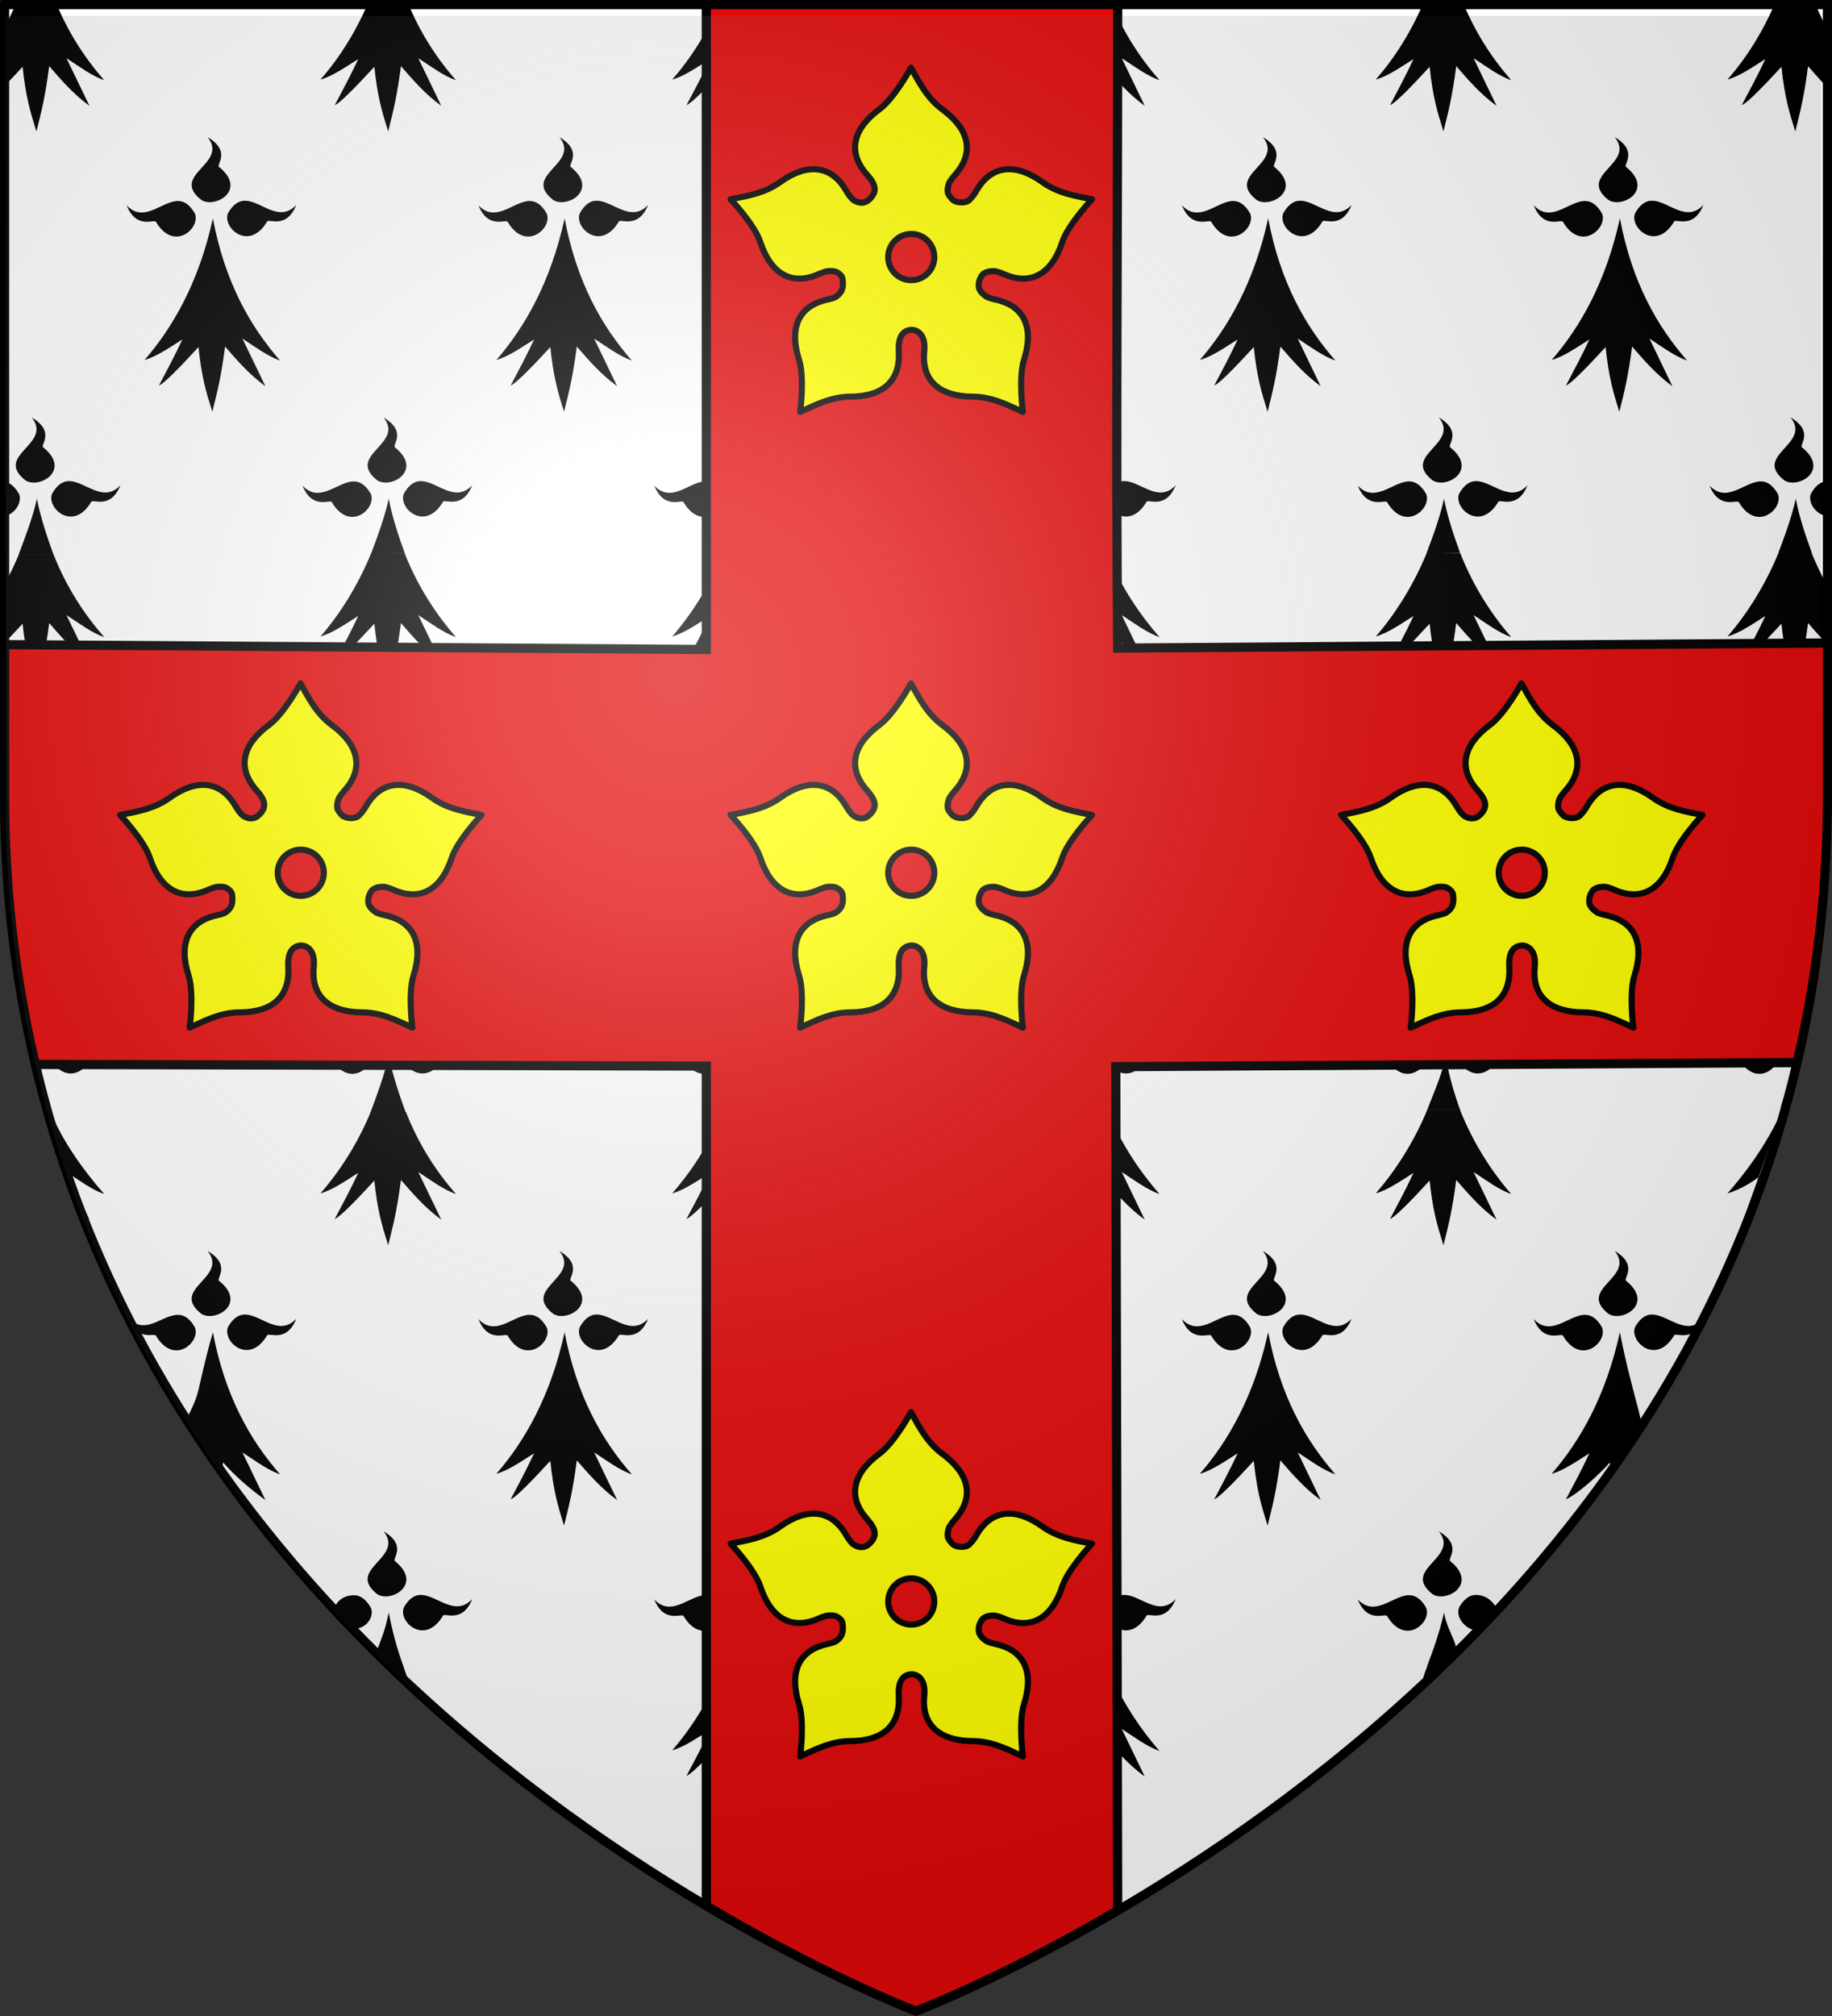
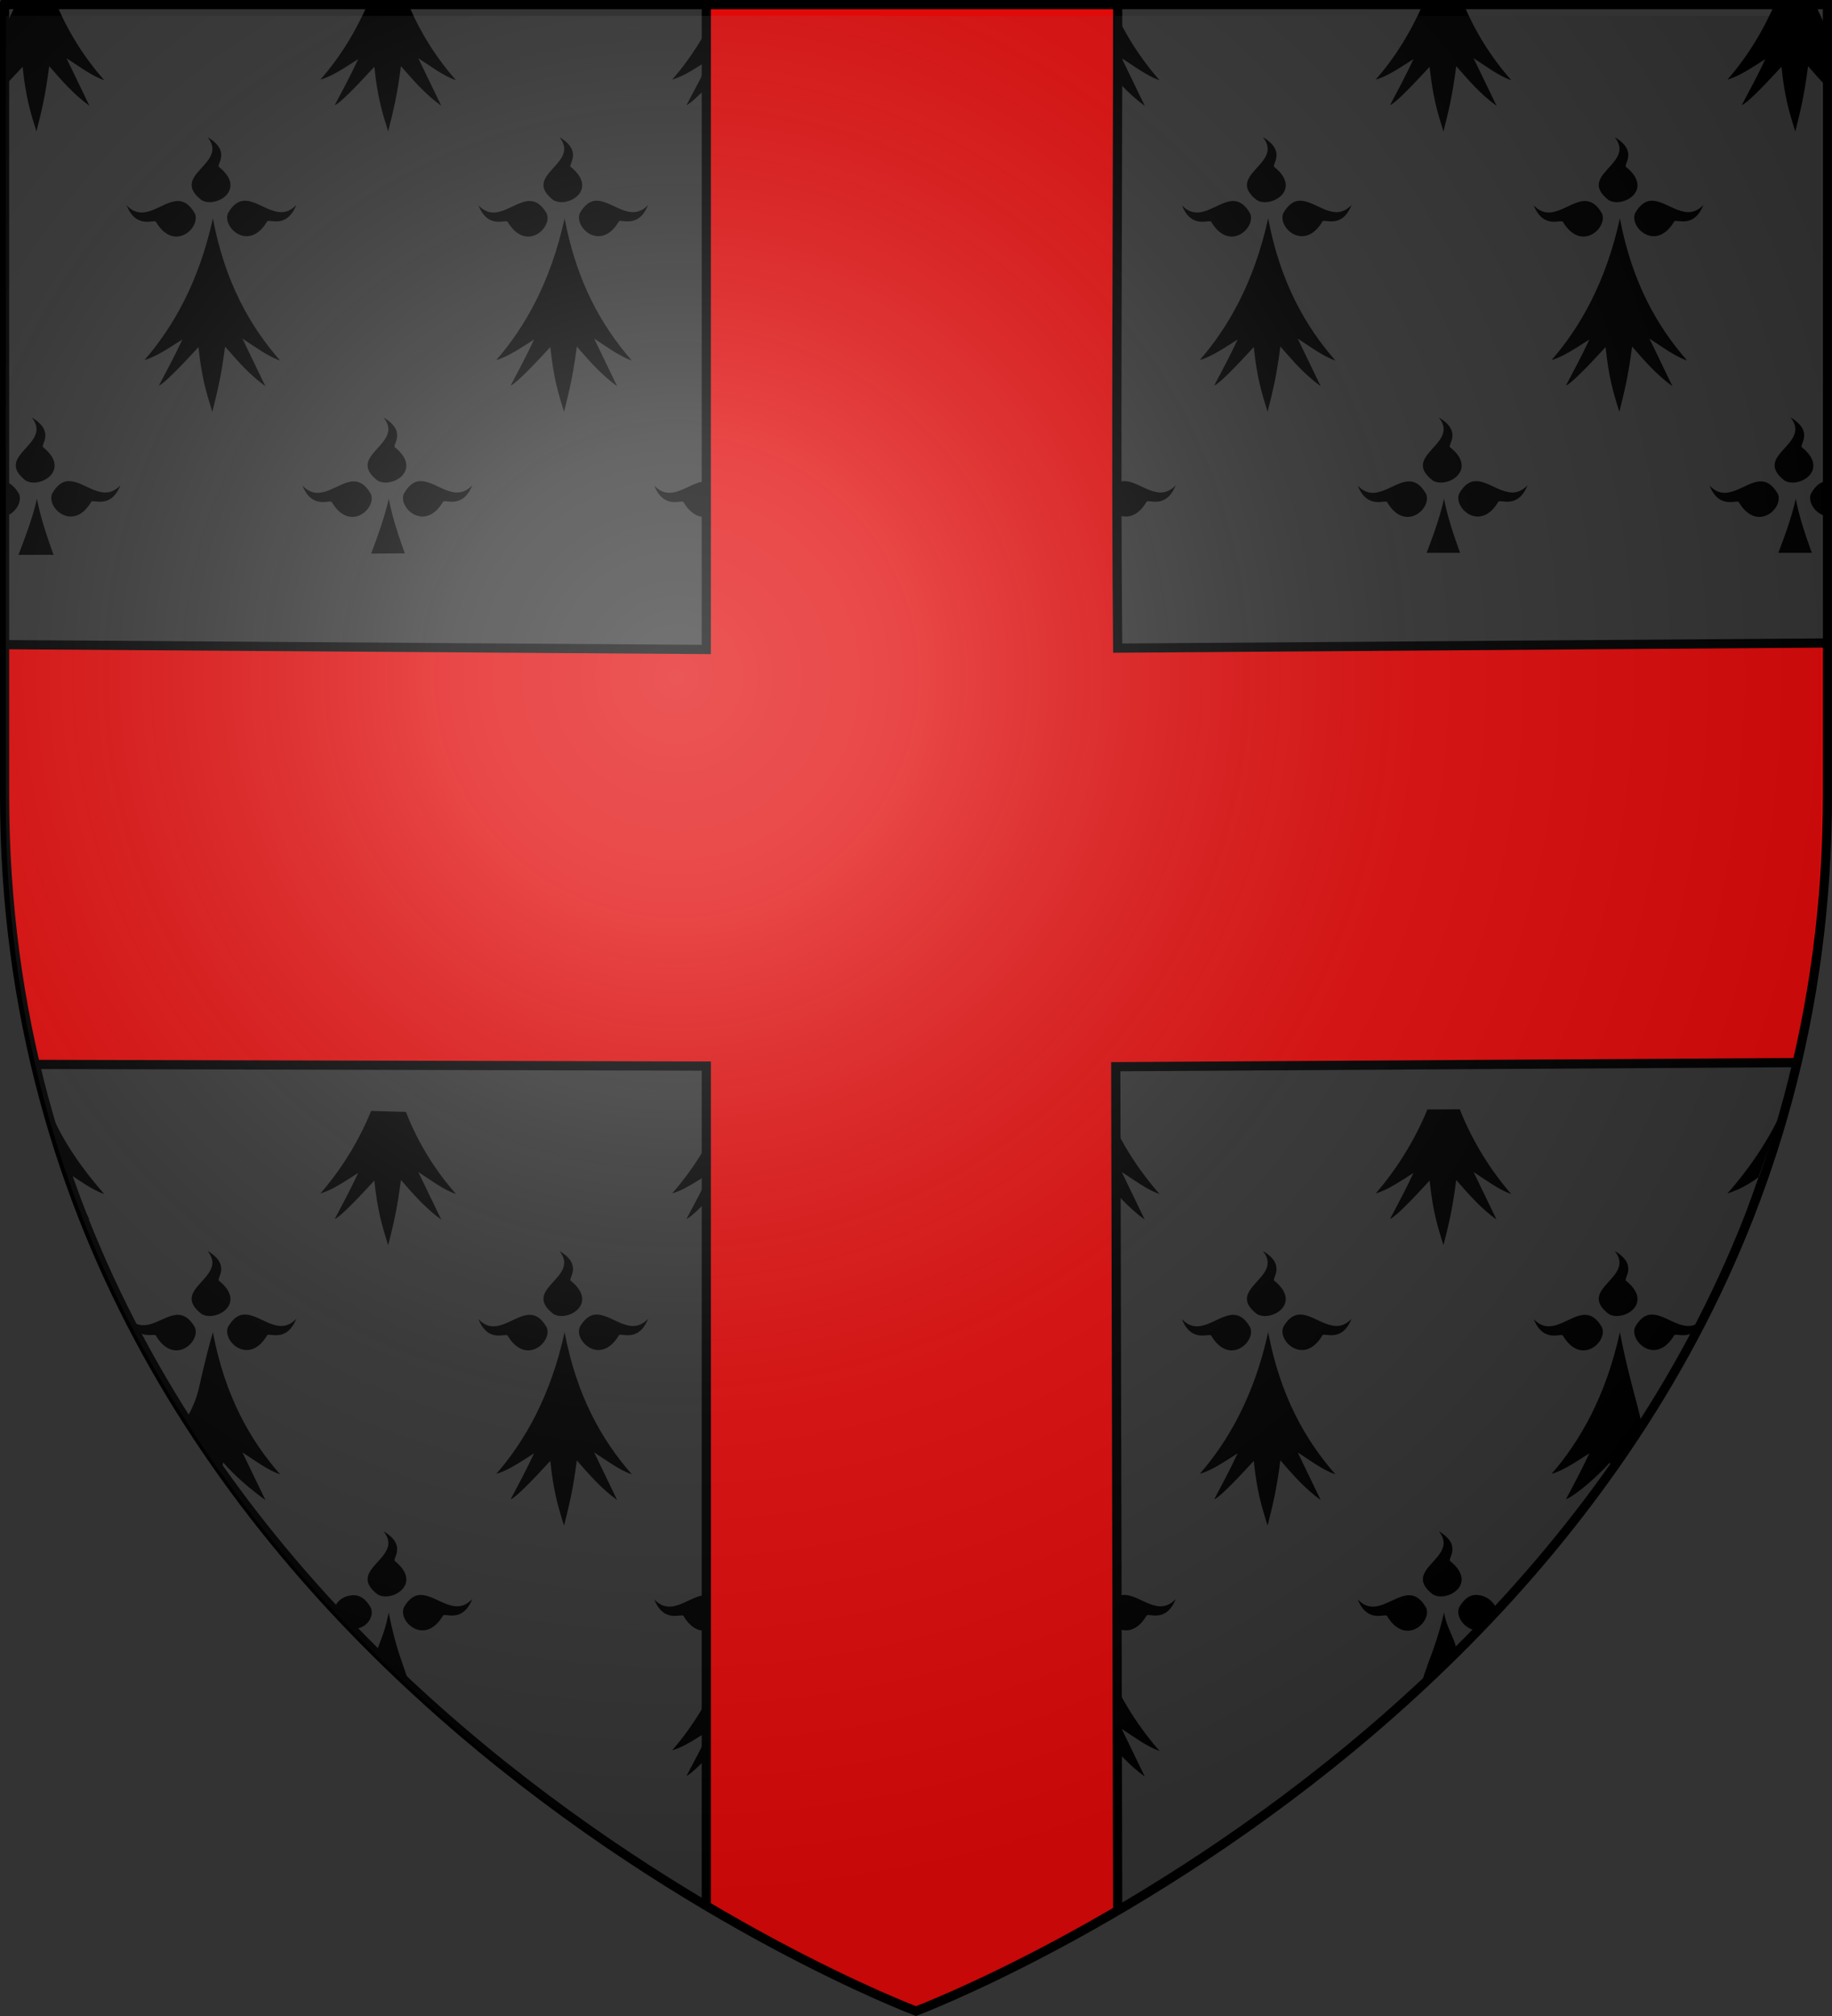
<svg xmlns="http://www.w3.org/2000/svg" xmlns:xlink="http://www.w3.org/1999/xlink" height="660" width="600" version="1.0" id="svg2">
  <rect width="100%" height="100%" fill="#333333" stroke="none" />
  <desc id="desc4">Flag of Canton of Valais (Wallis)</desc>
  <defs id="defs6">
    <linearGradient id="linearGradient2893">
      <stop style="stop-color:white;stop-opacity:0.314;" offset="0" id="stop2895" />
      <stop id="stop2897" offset="0.19" style="stop-color:white;stop-opacity:0.251;" />
      <stop style="stop-color:#6b6b6b;stop-opacity:0.125;" offset="0.6" id="stop2901" />
      <stop style="stop-color:black;stop-opacity:0.125;" offset="1" id="stop2899" />
    </linearGradient>
    <radialGradient xlink:href="#linearGradient2893" id="radialGradient3163" gradientUnits="userSpaceOnUse" gradientTransform="matrix(1.353,0,0,1.349,-79.129,-84.247)" cx="221.445" cy="226.331" fx="221.445" fy="226.331" r="300" />
    <clipPath clipPathUnits="userSpaceOnUse" id="clipPath4996">
      <path id="path4998" style="opacity:1;fill:none;fill-opacity:1;fill-rule:evenodd;stroke:#000000;stroke-width:3;stroke-linecap:butt;stroke-linejoin:miter;stroke-miterlimit:4;stroke-dasharray:none;stroke-opacity:1" d="m 300,658.5 c 0,0 -298.5,-112.32 -298.5,-397.772 0,-285.452 0,-258.552 0,-258.552 H 598.5 V 260.728 c 0,285.452 -298.5,397.772 -298.5,397.772 z" />
    </clipPath>
    <clipPath clipPathUnits="userSpaceOnUse" id="clipPath5000">
      <path id="path5002" style="opacity:1;fill:none;fill-opacity:1;fill-rule:evenodd;stroke:#000000;stroke-width:3;stroke-linecap:butt;stroke-linejoin:miter;stroke-miterlimit:4;stroke-dasharray:none;stroke-opacity:1" d="m 399.671,1086.007 c 0,0 -298.434,-122.843 -298.434,-435.036 0,-312.193 0,-282.773 0,-282.773 h 596.869 v 282.773 c 0,312.193 -298.434,435.036 -298.434,435.036 z" />
    </clipPath>
    <clipPath id="clipPath4862" clipPathUnits="userSpaceOnUse">
      <path id="path4864" style="display:inline;opacity:1;fill:none;fill-opacity:1;fill-rule:evenodd;stroke:#000000;stroke-width:2.991;stroke-linecap:butt;stroke-linejoin:miter;stroke-miterlimit:4;stroke-dasharray:none;stroke-opacity:1" d="m 300.779,656.798 c 0,0 -297.52,-112.005 -297.52,-396.654 0,-284.649 0,-257.825 0,-257.825 H 598.299 V 260.144 c 0,284.649 -297.52,396.654 -297.52,396.654 z" />
    </clipPath>
  </defs>
-   <path d="m 300,658.5 c 0,0 -298.5,-112.32 -298.5,-397.772 0,-285.452 0,-258.552 0,-258.552 H 598.5 V 260.728 c 0,285.452 -298.5,397.772 -298.5,397.772 z" style="display:inline;opacity:1;fill:#ffffff;fill-opacity:1;fill-rule:evenodd;stroke:none;stroke-width:3;stroke-linecap:butt;stroke-linejoin:miter;stroke-miterlimit:4;stroke-dasharray:none;stroke-opacity:1" id="path1411-7" />
  <g transform="matrix(1.004,0,0,1.004,-1.771,-1.004)" id="layer4" style="display:inline">
    <g style="display:inline" clip-path="url(#clipPath4862)" transform="matrix(0.999,0,0,1,0.001,0.176)" id="g5040">
      <g transform="matrix(0.996,0,0,1.001,2.312,-1.157)" id="g3251" style="display:inline">
        <g transform="translate(-752.725,-197.123)" style="display:inline;fill:#ffffff;fill-opacity:1;stroke:none;stroke-width:3;stroke-miterlimit:4;stroke-dasharray:none;stroke-opacity:1" id="g2329">
          <g id="g46381" transform="matrix(1,0,0,0.914,652.152,-135.386)" style="stroke:none">
            <path clip-path="url(#clipPath5000)" id="path8822" style="display:inline;fill:#000000;fill-opacity:1;fill-rule:evenodd;stroke:none;stroke-width:2.031;stroke-linecap:round;stroke-linejoin:round;stroke-miterlimit:4;stroke-opacity:1" d="m 106.031,365.291 c -1.402,3.715 -2.925,7.187 -4.531,10.438 v 11.75 c 0.221,-0.153 0.436,-0.318 0.656,-0.469 -0.217,0.505 -0.44,0.975 -0.656,1.469 v 8.125 c 1.773,-1.982 3.7,-4.198 5.938,-6.844 1.034,10.724 2.443,15.791 4.531,23.062 1.663,-7.26 2.868,-12.249 4.188,-23.281 3.976,4.934 7.808,9.893 13.188,14.125 L 121.812,386.697 c 3.9,2.727 8.24,6.322 12.375,7.844 -6.379,-7.915 -12.114,-17.355 -16.438,-29.25 z m 115.344,0 c -4.522,11.986 -10.237,21.48 -16.281,29.031 3.855,-1.157 8.184,-4.436 12.375,-7.312 -2.563,5.97 -5.125,11.139 -7.688,16.406 1.53,-0.567 6.374,-5.856 12.969,-13.656 1.034,10.724 2.443,15.791 4.531,23.062 1.663,-7.26 2.868,-12.249 4.188,-23.281 3.976,4.934 7.839,9.893 13.219,14.125 L 237.156,386.697 c 3.9,2.727 8.208,6.322 12.344,7.844 -6.378,-7.914 -12.092,-17.356 -16.406,-29.25 z m 115.312,0 c -4.522,11.986 -10.237,21.48 -16.281,29.031 3.855,-1.157 8.216,-4.436 12.406,-7.312 -2.563,5.97 -5.156,11.139 -7.719,16.406 1.53,-0.567 6.405,-5.856 13,-13.656 1.034,10.724 2.443,15.791 4.531,23.062 1.663,-7.26 2.868,-12.249 4.188,-23.281 3.976,4.934 7.808,9.893 13.188,14.125 L 352.469,386.697 c 3.9,2.727 8.208,6.322 12.344,7.844 -6.378,-7.914 -12.092,-17.356 -16.406,-29.25 z m 115.312,0 c -4.522,11.986 -10.237,21.48 -16.281,29.031 3.855,-1.157 8.216,-4.436 12.406,-7.312 -2.563,5.97 -5.125,11.139 -7.688,16.406 1.53,-0.567 6.374,-5.856 12.969,-13.656 1.034,10.724 2.443,15.791 4.531,23.062 1.663,-7.26 2.868,-12.249 4.188,-23.281 3.976,4.934 7.808,9.893 13.188,14.125 L 467.781,386.697 c 3.9,2.727 8.24,6.322 12.375,7.844 -6.379,-7.915 -12.114,-17.355 -16.438,-29.25 z m 115.344,0 c -4.522,11.986 -10.237,21.48 -16.281,29.031 3.855,-1.157 8.184,-4.436 12.375,-7.312 -2.563,5.97 -5.125,11.139 -7.688,16.406 1.53,-0.567 6.374,-5.856 12.969,-13.656 1.034,10.724 2.443,15.791 4.531,23.062 1.663,-7.26 2.868,-12.249 4.188,-23.281 3.976,4.934 7.839,9.893 13.219,14.125 L 583.125,386.697 c 3.9,2.727 8.208,6.322 12.344,7.844 -6.378,-7.914 -12.092,-17.356 -16.406,-29.25 z m 115.312,0 c -4.522,11.986 -10.237,21.48 -16.281,29.031 3.855,-1.157 8.216,-4.436 12.406,-7.312 -2.563,5.97 -5.156,11.139 -7.719,16.406 1.53,-0.567 6.405,-5.856 13,-13.656 1.034,10.724 2.443,15.791 4.531,23.062 1.663,-7.26 2.868,-12.249 4.188,-23.281 1.876,2.328 3.729,4.646 5.719,6.906 v -9.594 l -0.062,-0.156 c 0.018,0.013 0.044,0.018 0.062,0.031 v -11.594 c -1.488,-3.086 -2.861,-6.358 -4.125,-9.844 z m -514.562,49.562 c 7.043,9.556 -12.65,13.361 -2.031,22.406 4.529,3.071 15.106,-3.579 5.812,-11.75 -1.201,-0.7 4.179,-5.531 -3.781,-10.656 z m 115.344,0 c 7.043,9.556 -12.65,13.361 -2.031,22.406 4.529,3.071 15.075,-3.579 5.781,-11.75 -1.201,-0.7 4.21,-5.531 -3.75,-10.656 z m 115.312,0 c 7.043,9.556 -12.65,13.361 -2.031,22.406 4.529,3.071 15.106,-3.579 5.812,-11.75 -1.201,-0.7 4.179,-5.531 -3.781,-10.656 z m 115.312,0 c 7.043,9.556 -12.65,13.361 -2.031,22.406 4.529,3.071 15.106,-3.579 5.812,-11.75 -1.201,-0.7 4.179,-5.531 -3.781,-10.656 z m 115.344,0 c 7.043,9.556 -12.65,13.361 -2.031,22.406 4.529,3.071 15.075,-3.579 5.781,-11.75 -1.201,-0.7 4.21,-5.531 -3.75,-10.656 z M 179.875,437.51 c -1.762,0.182 -3.491,1.371 -5.094,4.406 -2.01,5.088 6.832,13.912 12.781,3.062 0.421,-1.324 6.327,2.916 9.594,-5.969 -5.601,6.437 -11.33,-1.246 -16.531,-1.5 -0.254,-0.012 -0.498,-0.026 -0.75,0 z m 115.312,0 c -1.762,0.182 -3.46,1.371 -5.062,4.406 -2.01,5.088 6.801,13.912 12.75,3.062 0.421,-1.324 6.358,2.916 9.625,-5.969 -5.601,6.437 -11.361,-1.246 -16.562,-1.5 -0.254,-0.012 -0.498,-0.026 -0.75,0 z m 115.312,0 c -1.762,0.182 -3.46,1.371 -5.062,4.406 -2.01,5.088 6.832,13.912 12.781,3.062 0.421,-1.324 6.327,2.916 9.594,-5.969 -5.601,6.437 -11.33,-1.246 -16.531,-1.5 -0.254,-0.012 -0.53,-0.026 -0.781,0 z m 115.344,0 c -1.762,0.182 -3.491,1.371 -5.094,4.406 -2.01,5.088 6.832,13.912 12.781,3.062 0.421,-1.324 6.327,2.916 9.594,-5.969 -5.601,6.437 -11.33,-1.246 -16.531,-1.5 -0.254,-0.012 -0.498,-0.026 -0.75,0 z m 115.312,0 c -1.762,0.182 -3.46,1.371 -5.062,4.406 -2.01,5.088 6.801,13.912 12.75,3.062 0.421,-1.324 6.358,2.916 9.625,-5.969 -5.601,6.437 -11.361,-1.246 -16.562,-1.5 -0.254,-0.012 -0.498,-0.026 -0.75,0 z m -483.062,0.094 c -5.201,0.254 -10.962,7.969 -16.562,1.531 3.266,8.884 9.235,4.645 9.656,5.969 5.949,10.849 14.729,2.026 12.719,-3.062 -1.832,-3.469 -3.777,-4.537 -5.812,-4.438 z m 115.312,0 c -5.201,0.254 -10.931,7.969 -16.531,1.531 3.266,8.884 9.204,4.645 9.625,5.969 5.949,10.849 14.76,2.026 12.75,-3.062 -1.832,-3.469 -3.809,-4.537 -5.844,-4.438 z m 115.312,0 c -5.201,0.254 -10.931,7.969 -16.531,1.531 3.267,8.884 9.235,4.645 9.656,5.969 5.949,10.849 14.729,2.026 12.719,-3.062 -1.832,-3.469 -3.809,-4.537 -5.844,-4.438 z m 115.344,0 c -5.201,0.254 -10.962,7.969 -16.562,1.531 3.267,8.884 9.235,4.645 9.656,5.969 5.949,10.849 14.729,2.026 12.719,-3.062 -1.832,-3.469 -3.777,-4.537 -5.812,-4.438 z m 115.312,0 c -5.201,0.254 -10.931,7.969 -16.531,1.531 3.267,8.884 9.204,4.645 9.625,5.969 5.949,10.849 14.76,2.026 12.75,-3.062 -1.832,-3.469 -3.809,-4.537 -5.844,-4.438 z m -449.562,6.188 c -4.58,22.765 -13.131,38.881 -22.406,50.469 3.855,-1.157 8.216,-4.436 12.406,-7.312 -2.563,5.97 -5.125,11.139 -7.688,16.406 1.53,-0.567 6.374,-5.887 12.969,-13.688 1.034,10.724 2.443,15.791 4.531,23.062 1.663,-7.26 2.868,-12.217 4.188,-23.25 3.976,4.934 7.839,9.893 13.219,14.125 L 179.5,486.635 c 3.9,2.727 8.208,6.291 12.344,7.812 -9.805,-12.166 -18.072,-27.889 -22.031,-50.656 z m 115.312,0 c -4.58,22.765 -13.1,38.881 -22.375,50.469 3.855,-1.157 8.184,-4.436 12.375,-7.312 -2.563,5.97 -5.125,11.139 -7.688,16.406 1.53,-0.567 6.405,-5.887 13,-13.688 1.034,10.724 2.412,15.791 4.5,23.062 1.663,-7.26 2.868,-12.217 4.188,-23.25 3.976,4.934 7.839,9.893 13.219,14.125 l -7.531,-16.969 c 3.9,2.727 8.208,6.291 12.344,7.812 -9.805,-12.166 -18.072,-27.889 -22.031,-50.656 z m 115.312,0 c -4.58,22.765 -13.1,38.881 -22.375,50.469 3.855,-1.157 8.216,-4.436 12.406,-7.312 -2.563,5.97 -5.156,11.139 -7.719,16.406 1.53,-0.567 6.405,-5.887 13,-13.688 1.034,10.724 2.443,15.791 4.531,23.062 1.663,-7.26 2.868,-12.217 4.188,-23.25 3.976,4.934 7.808,9.893 13.188,14.125 L 410.125,486.635 c 3.9,2.727 8.24,6.291 12.375,7.812 -9.805,-12.166 -18.104,-27.889 -22.062,-50.656 z m 115.344,0 c -4.58,22.765 -13.131,38.881 -22.406,50.469 3.855,-1.157 8.216,-4.436 12.406,-7.312 -2.563,5.97 -5.125,11.139 -7.688,16.406 1.53,-0.567 6.374,-5.887 12.969,-13.688 1.034,10.724 2.443,15.791 4.531,23.062 1.663,-7.26 2.868,-12.217 4.188,-23.25 3.976,4.934 7.839,9.893 13.219,14.125 l -7.531,-16.969 c 3.9,2.727 8.208,6.291 12.344,7.812 -9.805,-12.166 -18.072,-27.889 -22.031,-50.656 z m 115.312,0 c -4.58,22.765 -13.1,38.881 -22.375,50.469 3.855,-1.157 8.184,-4.436 12.375,-7.312 -2.563,5.97 -5.125,11.139 -7.688,16.406 1.53,-0.567 6.405,-5.887 13,-13.688 1.034,10.724 2.412,15.791 4.5,23.062 1.663,-7.26 2.868,-12.217 4.188,-23.25 3.976,4.934 7.839,9.893 13.219,14.125 l -7.531,-16.969 c 3.9,2.727 8.208,6.291 12.344,7.812 -9.805,-12.166 -18.072,-27.889 -22.031,-50.656 z M 110.438,514.76 c 7.043,9.556 -12.65,13.393 -2.031,22.438 4.529,3.071 15.106,-3.61 5.812,-11.781 -1.201,-0.7 4.179,-5.531 -3.781,-10.656 z m 115.344,0 c 7.043,9.556 -12.65,13.393 -2.031,22.438 4.529,3.071 15.075,-3.61 5.781,-11.781 -1.201,-0.7 4.21,-5.531 -3.75,-10.656 z m 115.312,0 c 7.043,9.556 -12.65,13.393 -2.031,22.438 4.529,3.071 15.075,-3.61 5.781,-11.781 -1.201,-0.7 4.21,-5.531 -3.75,-10.656 z m 115.312,0 c 7.043,9.556 -12.65,13.393 -2.031,22.438 4.529,3.071 15.106,-3.61 5.812,-11.781 -1.201,-0.7 4.179,-5.531 -3.781,-10.656 z m 115.344,0 c 7.043,9.556 -12.65,13.393 -2.031,22.438 4.529,3.071 15.075,-3.61 5.781,-11.781 -1.201,-0.7 4.21,-5.531 -3.75,-10.656 z m 115.312,0 c 7.043,9.556 -12.65,13.393 -2.031,22.438 4.529,3.071 15.075,-3.61 5.781,-11.781 -1.201,-0.7 4.21,-5.531 -3.75,-10.656 z M 122.219,537.447 c -1.762,0.182 -3.491,1.371 -5.094,4.406 -2.01,5.088 6.832,13.881 12.781,3.031 0.421,-1.324 6.327,2.916 9.594,-5.969 -5.601,6.437 -11.33,-1.214 -16.531,-1.469 -0.254,-0.013 -0.498,-0.026 -0.75,0 z m 115.312,0 c -1.762,0.182 -3.491,1.371 -5.094,4.406 -2.01,5.088 6.832,13.881 12.781,3.031 0.421,-1.324 6.358,2.916 9.625,-5.969 -5.601,6.437 -11.361,-1.214 -16.562,-1.469 -0.254,-0.013 -0.498,-0.026 -0.75,0 z m 115.312,0 c -1.762,0.182 -3.46,1.371 -5.062,4.406 -2.01,5.088 6.832,13.881 12.781,3.031 0.421,-1.324 6.327,2.916 9.594,-5.969 -5.601,6.437 -11.33,-1.214 -16.531,-1.469 -0.254,-0.013 -0.53,-0.026 -0.781,0 z m 115.344,0 c -1.762,0.182 -3.491,1.371 -5.094,4.406 -2.01,5.088 6.832,13.881 12.781,3.031 0.421,-1.324 6.327,2.916 9.594,-5.969 -5.601,6.437 -11.33,-1.214 -16.531,-1.469 -0.254,-0.013 -0.498,-0.026 -0.75,0 z m 115.312,0 c -1.762,0.182 -3.491,1.371 -5.094,4.406 -2.01,5.088 6.832,13.881 12.781,3.031 0.421,-1.324 6.358,2.916 9.625,-5.969 -5.601,6.437 -11.361,-1.214 -16.562,-1.469 -0.254,-0.013 -0.498,-0.026 -0.75,0 z m 115,0.062 c -1.649,0.287 -3.243,1.49 -4.75,4.344 -1.162,2.94 1.316,7.091 4.75,8 z m -482.75,0.031 c -5.201,0.254 -10.962,7.937 -16.562,1.5 3.266,8.884 9.235,4.645 9.656,5.969 5.949,10.849 14.76,2.057 12.75,-3.031 -1.832,-3.469 -3.809,-4.537 -5.844,-4.438 z m 115.312,0 c -5.201,0.254 -10.931,7.937 -16.531,1.5 3.266,8.884 9.204,4.645 9.625,5.969 5.949,10.849 14.76,2.057 12.75,-3.031 -1.832,-3.469 -3.809,-4.537 -5.844,-4.438 z m 115.312,0 c -5.201,0.254 -10.931,7.937 -16.531,1.5 3.266,8.884 9.235,4.645 9.656,5.969 5.949,10.849 14.729,2.057 12.719,-3.031 -1.832,-3.469 -3.809,-4.537 -5.844,-4.438 z m 115.344,0 c -5.201,0.254 -10.962,7.937 -16.562,1.5 3.266,8.884 9.235,4.645 9.656,5.969 5.949,10.849 14.76,2.057 12.75,-3.031 -1.832,-3.469 -3.809,-4.537 -5.844,-4.438 z m 115.312,0 c -5.201,0.254 -10.931,7.937 -16.531,1.5 3.267,8.884 9.204,4.645 9.625,5.969 5.949,10.849 14.76,2.057 12.75,-3.031 -1.832,-3.469 -3.809,-4.537 -5.844,-4.438 z M 101.5,537.635 v 12.375 c 3.444,-0.879 5.918,-5.075 4.75,-8.031 -1.498,-2.836 -3.106,-4.043 -4.75,-4.344 z m 10.625,6.062 c -1.362,6.769 -4.059,14.362 -6.034,20.011 h 11.5 C 115.712,558.072 113.306,550.491 112.125,543.697 Z m 115.344,0 c -1.34,6.658 -3.736,13.684 -5.694,19.289 -0.033,0.094 -0.065,0.187 -0.098,0.28 l 11.064,-0.089 c -1.875,-5.636 -4.091,-12.685 -5.273,-19.48 z m 115.312,0 c -1.362,6.769 -3.735,13.653 -5.71,19.302 h 10.659 c -1.875,-5.636 -3.767,-12.508 -4.949,-19.302 z m 115.312,0 c -1.362,6.769 -4.004,13.946 -5.979,19.596 h 2.27 l 8.594,-0.251 c -1.879,-5.636 -3.704,-12.551 -4.885,-19.345 z m 115.344,0 c -1.362,6.769 -3.735,13.653 -5.71,19.302 h 10.983 c -1.875,-5.636 -4.091,-12.508 -5.273,-19.302 z m 115.312,0 c -1.362,6.769 -3.735,13.653 -5.71,19.302 h 10.983 C 692.148,557.363 689.931,550.491 688.75,543.697 Z" />
          </g>
        </g>
        <g id="g3221" style="display:inline;fill:#ffffff;fill-opacity:1;stroke:none;stroke-width:3;stroke-miterlimit:4;stroke-dasharray:none;stroke-opacity:1" transform="translate(-752.725,-15.71)">
          <g transform="translate(752.644,198.023)" style="display:inline;stroke:none" id="g3223" />
          <g style="stroke:none" transform="matrix(1,0,0,0.914,652.152,-135.386)" id="g3227">
-             <path d="m 106.193,365.114 c -1.402,3.715 -3.087,7.364 -4.693,10.615 v 11.75 c 0.221,-0.153 0.436,-0.318 0.656,-0.469 -0.217,0.505 -0.44,0.975 -0.656,1.469 v 8.125 c 1.773,-1.982 3.7,-4.198 5.938,-6.844 1.034,10.724 2.443,15.791 4.531,23.062 1.663,-7.26 2.868,-12.249 4.188,-23.281 3.976,4.934 7.808,9.893 13.188,14.125 L 121.812,386.697 c 3.9,2.727 8.24,6.322 12.375,7.844 -6.379,-7.915 -12.276,-17.532 -16.599,-29.427 z m 115.506,-0.443 c -4.522,11.986 -10.561,22.1 -16.605,29.651 3.855,-1.157 8.184,-4.436 12.375,-7.312 -2.563,5.97 -5.125,11.139 -7.688,16.406 1.53,-0.567 6.374,-5.856 12.969,-13.656 1.034,10.724 2.443,15.791 4.531,23.062 1.663,-7.26 2.868,-12.249 4.188,-23.281 3.976,4.934 7.839,9.893 13.219,14.125 L 237.156,386.697 c 3.9,2.727 8.208,6.322 12.344,7.844 -6.378,-7.914 -12.497,-17.976 -16.811,-29.87 z m 115.636,-0.443 c -4.522,11.986 -10.884,22.542 -16.929,30.094 3.855,-1.157 8.216,-4.436 12.406,-7.312 -2.563,5.97 -5.156,11.139 -7.719,16.406 1.53,-0.567 6.405,-5.856 13,-13.656 1.034,10.724 2.443,15.791 4.531,23.062 1.663,-7.26 2.868,-12.249 4.188,-23.281 3.976,4.934 7.808,9.893 13.188,14.125 L 352.469,386.697 c 3.9,2.727 8.208,6.322 12.344,7.844 -6.378,-7.914 -13.064,-18.419 -17.378,-30.313 h -4.124 z m 114.894,0.562 c -4.522,11.986 -10.466,21.981 -16.51,29.532 3.855,-1.157 8.216,-4.436 12.406,-7.312 -2.563,5.97 -5.125,11.139 -7.688,16.406 1.53,-0.567 6.374,-5.856 12.969,-13.656 1.034,10.724 2.443,15.791 4.531,23.062 1.663,-7.26 2.868,-12.249 4.188,-23.281 3.976,4.934 7.808,9.893 13.188,14.125 L 467.781,386.697 c 3.9,2.727 8.24,6.322 12.375,7.844 -6.379,-7.915 -12.801,-18.106 -17.125,-30.002 z M 567.83,364.405 c -4.522,11.986 -10.722,22.365 -16.767,29.917 3.855,-1.157 8.184,-4.436 12.375,-7.312 -2.563,5.97 -5.125,11.139 -7.688,16.406 1.53,-0.567 6.374,-5.856 12.969,-13.656 1.034,10.724 2.443,15.791 4.531,23.062 1.663,-7.26 2.868,-12.249 4.188,-23.281 3.976,4.934 7.839,9.893 13.219,14.125 L 583.125,386.697 c 3.9,2.727 8.208,6.322 12.344,7.844 -6.378,-7.914 -12.416,-18.065 -16.73,-29.959 z m 115.312,0 c -4.522,11.986 -10.722,22.365 -16.767,29.917 3.855,-1.157 8.216,-4.436 12.406,-7.312 -2.563,5.97 -5.156,11.139 -7.719,16.406 1.53,-0.567 6.405,-5.856 13,-13.656 1.034,10.724 2.443,15.791 4.531,23.062 1.663,-7.26 2.868,-12.249 4.188,-23.281 1.876,2.328 3.729,4.646 5.719,6.906 v -9.594 l -0.062,-0.156 c 0.018,0.013 0.044,0.018 0.062,0.031 v -11.594 c -1.488,-3.086 -3.347,-7.244 -4.611,-10.729 z m -515.048,50.448 c 7.043,9.556 -12.65,13.361 -2.031,22.406 4.529,3.071 15.106,-3.579 5.812,-11.75 -1.201,-0.7 4.179,-5.531 -3.781,-10.656 z m 115.344,0 c 7.043,9.556 -12.65,13.361 -2.031,22.406 4.529,3.071 15.075,-3.579 5.781,-11.75 -1.201,-0.7 4.21,-5.531 -3.75,-10.656 z m 115.312,0 c 7.043,9.556 -12.65,13.361 -2.031,22.406 4.529,3.071 15.106,-3.579 5.812,-11.75 -1.201,-0.7 4.179,-5.531 -3.781,-10.656 z m 115.312,0 c 7.043,9.556 -12.65,13.361 -2.031,22.406 4.529,3.071 15.106,-3.579 5.812,-11.75 -1.201,-0.7 4.179,-5.531 -3.781,-10.656 z m 115.344,0 c 7.043,9.556 -12.65,13.361 -2.031,22.406 4.529,3.071 15.075,-3.579 5.781,-11.75 -1.201,-0.7 4.21,-5.531 -3.75,-10.656 z M 179.875,437.51 c -1.762,0.182 -3.491,1.371 -5.094,4.406 -2.01,5.088 6.832,13.912 12.781,3.062 0.421,-1.324 6.327,2.916 9.594,-5.969 -5.601,6.437 -11.33,-1.246 -16.531,-1.5 -0.254,-0.012 -0.498,-0.026 -0.75,0 z m 115.312,0 c -1.762,0.182 -3.46,1.371 -5.062,4.406 -2.01,5.088 6.801,13.912 12.75,3.062 0.421,-1.324 6.358,2.916 9.625,-5.969 -5.601,6.437 -11.361,-1.246 -16.562,-1.5 -0.254,-0.012 -0.498,-0.026 -0.75,0 z m 115.312,0 c -1.762,0.182 -3.46,1.371 -5.062,4.406 -2.01,5.088 6.832,13.912 12.781,3.062 0.421,-1.324 6.327,2.916 9.594,-5.969 -5.601,6.437 -11.33,-1.246 -16.531,-1.5 -0.254,-0.012 -0.53,-0.026 -0.781,0 z m 115.344,0 c -1.762,0.182 -3.491,1.371 -5.094,4.406 -2.01,5.088 6.832,13.912 12.781,3.062 0.421,-1.324 6.327,2.916 9.594,-5.969 -5.601,6.437 -11.33,-1.246 -16.531,-1.5 -0.254,-0.012 -0.498,-0.026 -0.75,0 z m 115.312,0 c -1.762,0.182 -3.46,1.371 -5.062,4.406 -2.01,5.088 6.801,13.912 12.75,3.062 0.421,-1.324 6.358,2.916 9.625,-5.969 -5.601,6.437 -11.361,-1.246 -16.562,-1.5 -0.254,-0.012 -0.498,-0.026 -0.75,0 z m -483.062,0.094 c -5.201,0.254 -10.962,7.969 -16.562,1.531 3.266,8.884 9.235,4.645 9.656,5.969 5.949,10.849 14.729,2.026 12.719,-3.062 -1.832,-3.469 -3.777,-4.537 -5.812,-4.438 z m 115.312,0 c -5.201,0.254 -10.931,7.969 -16.531,1.531 3.266,8.884 9.204,4.645 9.625,5.969 5.949,10.849 14.76,2.026 12.75,-3.062 -1.832,-3.469 -3.809,-4.537 -5.844,-4.438 z m 115.312,0 c -5.201,0.254 -10.931,7.969 -16.531,1.531 3.267,8.884 9.235,4.645 9.656,5.969 5.949,10.849 14.729,2.026 12.719,-3.062 -1.832,-3.469 -3.809,-4.537 -5.844,-4.438 z m 115.344,0 c -5.201,0.254 -10.962,7.969 -16.562,1.531 3.267,8.884 9.235,4.645 9.656,5.969 5.949,10.849 14.729,2.026 12.719,-3.062 -1.832,-3.469 -3.777,-4.537 -5.812,-4.438 z m 115.312,0 c -5.201,0.254 -10.931,7.969 -16.531,1.531 3.267,8.884 9.204,4.645 9.625,5.969 5.949,10.849 14.76,2.026 12.75,-3.062 -1.832,-3.469 -3.809,-4.537 -5.844,-4.438 z m -449.562,6.188 c -4.58,22.765 -13.131,38.881 -22.406,50.469 3.855,-1.157 8.216,-4.436 12.406,-7.312 -2.563,5.97 -5.125,11.139 -7.688,16.406 1.53,-0.567 6.374,-5.887 12.969,-13.688 1.034,10.724 2.443,15.791 4.531,23.062 1.663,-7.26 2.868,-12.217 4.188,-23.25 3.976,4.934 7.839,9.893 13.219,14.125 L 179.5,486.635 c 3.9,2.727 8.208,6.291 12.344,7.812 -9.805,-12.166 -18.072,-27.889 -22.031,-50.656 z m 115.312,0 c -4.58,22.765 -13.1,38.881 -22.375,50.469 3.855,-1.157 8.184,-4.436 12.375,-7.312 -2.563,5.97 -5.125,11.139 -7.688,16.406 1.53,-0.567 6.405,-5.887 13,-13.688 1.034,10.724 2.412,15.791 4.5,23.062 1.663,-7.26 2.868,-12.217 4.188,-23.25 3.976,4.934 7.839,9.893 13.219,14.125 l -7.531,-16.969 c 3.9,2.727 8.208,6.291 12.344,7.812 -9.805,-12.166 -18.072,-27.889 -22.031,-50.656 z m 115.312,0 c -4.58,22.765 -13.1,38.881 -22.375,50.469 3.855,-1.157 8.216,-4.436 12.406,-7.312 -2.563,5.97 -5.156,11.139 -7.719,16.406 1.53,-0.567 6.405,-5.887 13,-13.688 1.034,10.724 2.443,15.791 4.531,23.062 1.663,-7.26 2.868,-12.217 4.188,-23.25 3.976,4.934 7.808,9.893 13.188,14.125 L 410.125,486.635 c 3.9,2.727 8.24,6.291 12.375,7.812 -9.805,-12.166 -18.104,-27.889 -22.062,-50.656 z m 115.344,0 c -4.58,22.765 -13.131,38.881 -22.406,50.469 3.855,-1.157 8.216,-4.436 12.406,-7.312 -2.563,5.97 -5.125,11.139 -7.688,16.406 1.53,-0.567 6.374,-5.887 12.969,-13.688 1.034,10.724 2.443,15.791 4.531,23.062 1.663,-7.26 2.868,-12.217 4.188,-23.25 3.976,4.934 7.839,9.893 13.219,14.125 l -7.531,-16.969 c 3.9,2.727 8.208,6.291 12.344,7.812 -9.805,-12.166 -18.072,-27.889 -22.031,-50.656 z m 115.312,0 c -4.58,22.765 -13.1,38.881 -22.375,50.469 3.855,-1.157 8.184,-4.436 12.375,-7.312 -2.563,5.97 -5.125,11.139 -7.688,16.406 1.53,-0.567 6.405,-5.887 13,-13.688 1.034,10.724 2.412,15.791 4.5,23.062 1.663,-7.26 2.868,-12.217 4.188,-23.25 3.976,4.934 7.839,9.893 13.219,14.125 l -7.531,-16.969 c 3.9,2.727 8.208,6.291 12.344,7.812 -9.805,-12.166 -18.072,-27.889 -22.031,-50.656 z M 110.438,514.76 c 7.043,9.556 -6.237,9.384 -1.573,22.939 4.071,3.572 14.648,-4.111 5.354,-12.282 -1.201,-0.7 4.179,-5.531 -3.781,-10.656 z m 115.344,0 c 7.043,9.556 -12.65,13.393 -2.031,22.438 4.529,3.071 15.075,-3.61 5.781,-11.781 -1.201,-0.7 4.21,-5.531 -3.75,-10.656 z m 115.312,0 c 7.043,9.556 -12.65,13.393 -2.031,22.438 4.529,3.071 15.075,-3.61 5.781,-11.781 -1.201,-0.7 4.21,-5.531 -3.75,-10.656 z m 115.312,0 c 7.043,9.556 -12.65,13.393 -2.031,22.438 4.529,3.071 15.106,-3.61 5.812,-11.781 -1.201,-0.7 4.179,-5.531 -3.781,-10.656 z m 115.344,0 c 7.043,9.556 -12.65,13.393 -2.031,22.438 4.529,3.071 15.075,-3.61 5.781,-11.781 -1.201,-0.7 4.21,-5.531 -3.75,-10.656 z m 115.312,0 c 7.043,9.556 -12.65,13.393 -2.031,22.438 4.529,3.071 11.41,-4.613 5.781,-11.781 -1.201,-0.7 4.21,-5.531 -3.75,-10.656 z M 122.219,537.447 c -1.762,0.182 -3.491,1.371 -5.094,4.406 -2.01,5.088 6.832,13.881 12.781,3.031 0.421,-1.324 6.327,2.916 9.594,-5.969 -5.601,6.437 -11.33,-1.214 -16.531,-1.469 -0.254,-0.013 -0.498,-0.026 -0.75,0 z m 115.312,0 c -1.762,0.182 -3.491,1.371 -5.094,4.406 -2.01,5.088 6.832,13.881 12.781,3.031 0.421,-1.324 6.358,2.916 9.625,-5.969 -5.601,6.437 -11.361,-1.214 -16.562,-1.469 -0.254,-0.013 -0.498,-0.026 -0.75,0 z m 115.312,0 c -1.762,0.182 -3.46,1.371 -5.062,4.406 -2.01,5.088 6.832,13.881 12.781,3.031 0.421,-1.324 6.327,2.916 9.594,-5.969 -5.601,6.437 -11.33,-1.214 -16.531,-1.469 -0.254,-0.013 -0.53,-0.026 -0.781,0 z m 115.344,0 c -1.762,0.182 -3.491,1.371 -5.094,4.406 -2.01,5.088 6.832,13.881 12.781,3.031 0.421,-1.324 6.327,2.916 9.594,-5.969 -5.601,6.437 -11.33,-1.214 -16.531,-1.469 -0.254,-0.013 -0.498,-0.026 -0.75,0 z m 115.312,0 c -1.762,0.182 -3.491,1.371 -5.094,4.406 -2.01,5.088 6.832,13.881 12.781,3.031 0.421,-1.324 6.358,2.916 9.625,-5.969 -5.601,6.437 -11.361,-1.214 -16.562,-1.469 -0.254,-0.013 -0.498,-0.026 -0.75,0 z m -367.75,0.094 c -5.201,0.254 -10.962,7.937 -16.562,1.5 3.266,8.884 9.235,4.645 9.656,5.969 5.949,10.849 14.76,2.057 12.75,-3.031 -1.832,-3.469 -3.809,-4.537 -5.844,-4.438 z m 115.312,0 c -5.201,0.254 -10.931,7.937 -16.531,1.5 3.266,8.884 9.204,4.645 9.625,5.969 5.949,10.849 14.76,2.057 12.75,-3.031 -1.832,-3.469 -3.809,-4.537 -5.844,-4.438 z m 115.312,0 c -5.201,0.254 -10.931,7.937 -16.531,1.5 3.266,8.884 9.235,4.645 9.656,5.969 5.949,10.849 14.729,2.057 12.719,-3.031 -1.832,-3.469 -3.809,-4.537 -5.844,-4.438 z m 115.344,0 c -5.201,0.254 -10.962,7.937 -16.562,1.5 3.266,8.884 9.235,4.645 9.656,5.969 5.949,10.849 14.76,2.057 12.75,-3.031 -1.832,-3.469 -3.809,-4.537 -5.844,-4.438 z m 115.312,0 c -5.201,0.254 -10.931,7.937 -16.531,1.5 3.267,8.884 9.204,4.645 9.625,5.969 5.949,10.849 14.76,2.057 12.75,-3.031 -1.832,-3.469 -3.809,-4.537 -5.844,-4.438 z m -564.906,6.156 4.066,18.955 c -0.034,-0.101 -0.128,0.115 -0.161,0.013 -1.123,-3.444 -2.515,-7.306 -3.225,-11.355 -0.437,-2.491 -0.238,-5.071 -0.68,-7.613 z m 115.344,0 c -1.362,6.769 -4.059,14.716 -6.034,20.365 h 11.631 c -1.875,-5.636 -4.415,-13.571 -5.597,-20.365 z m 115.312,0 c -1.362,6.769 -4.059,14.716 -6.034,20.365 h 11.631 c -1.875,-5.636 -4.415,-13.571 -5.597,-20.365 z m 115.312,0 c -1.362,6.769 -3.735,14.362 -5.71,20.011 l 10.69,-0.354 c -1.879,-5.636 -3.799,-12.862 -4.98,-19.657 z m 115.859,0.564 c -1.326,6.592 -4.022,13.06 -5.974,18.596 -0.052,0.149 0.239,-0.005 0.187,0.143 l 10.527,-0.02 c -1.875,-5.636 -3.558,-11.925 -4.74,-18.719 z M 688.75,543.697 c -1.362,6.769 -3.088,12.944 -5.062,18.594 0,0 6.244,-11.799 5.062,-18.594 z" style="display:inline;fill:#000000;fill-opacity:1;fill-rule:evenodd;stroke:none;stroke-width:2.031;stroke-linecap:round;stroke-linejoin:round;stroke-miterlimit:4;stroke-opacity:1" id="path3229" />
-           </g>
+             </g>
        </g>
        <g transform="translate(-752.725,165.704)" style="display:inline;fill:#ffffff;fill-opacity:1;stroke:none;stroke-width:3;stroke-miterlimit:4;stroke-dasharray:none;stroke-opacity:1" id="g3231">
          <g id="g3237" transform="matrix(1,0,0,0.914,652.152,-135.386)" style="stroke:none">
            <path id="path3239" style="display:inline;fill:#000000;fill-opacity:1;fill-rule:evenodd;stroke:none;stroke-width:2.031;stroke-linecap:round;stroke-linejoin:round;stroke-miterlimit:4;stroke-opacity:1" d="M 129.344,403.666 121.812,386.697 c 3.9,2.727 8.24,6.322 12.375,7.844 -6.379,-7.915 -13.693,-18.513 -18.017,-30.408 0,0 -0.321,0.089 -0.289,0.231 0.661,2.953 8.33,35.264 13.463,39.303 z m 92.355,-38.729 c -4.522,11.986 -10.561,21.834 -16.605,29.386 3.855,-1.157 8.184,-4.436 12.375,-7.312 -2.563,5.97 -5.125,11.139 -7.688,16.406 1.53,-0.567 6.374,-5.856 12.969,-13.656 1.034,10.724 2.443,15.791 4.531,23.062 1.663,-7.26 2.868,-12.249 4.188,-23.281 3.976,4.934 7.839,9.893 13.219,14.125 L 237.156,386.697 c 3.9,2.727 8.208,6.322 12.344,7.844 -6.378,-7.914 -12.092,-17.356 -16.406,-29.25 z m 115.198,0.354 c -4.522,11.986 -10.446,21.48 -16.491,29.031 3.855,-1.157 8.216,-4.436 12.406,-7.312 -2.563,5.97 -5.156,11.139 -7.719,16.406 1.53,-0.567 6.405,-5.856 13,-13.656 1.034,10.724 2.443,15.791 4.531,23.062 1.663,-7.26 2.868,-12.249 4.188,-23.281 3.976,4.934 7.808,9.893 13.188,14.125 L 352.469,386.697 c 3.9,2.727 8.208,6.322 12.344,7.844 -6.378,-7.914 -12.187,-17.231 -16.501,-29.125 z m 115.751,-0.709 c -4.522,11.986 -10.884,22.188 -16.929,29.74 3.855,-1.157 8.216,-4.436 12.406,-7.312 -2.563,5.97 -5.125,11.139 -7.688,16.406 1.53,-0.567 6.374,-5.856 12.969,-13.656 1.034,10.724 2.443,15.791 4.531,23.062 1.663,-7.26 2.868,-12.249 4.188,-23.281 3.976,4.934 7.808,9.893 13.188,14.125 L 467.781,386.697 c 3.9,2.727 8.24,6.322 12.375,7.844 -6.379,-7.915 -12.762,-18.063 -17.085,-29.959 z M 567.992,364.405 c -4.522,11.986 -10.884,22.365 -16.929,29.917 3.855,-1.157 8.184,-4.436 12.375,-7.312 -2.563,5.97 -5.125,11.139 -7.688,16.406 1.53,-0.567 6.374,-5.856 12.969,-13.656 1.034,10.724 2.443,15.791 4.531,23.062 1.663,-7.26 2.868,-12.249 4.188,-23.281 3.976,4.934 7.839,9.893 13.219,14.125 L 583.125,386.697 c 3.9,2.727 8.208,6.322 12.344,7.844 -6.378,-7.914 -12.55,-18.296 -16.864,-30.189 z m 116.497,-0.116 c -5.438,12.988 -12.069,22.482 -18.113,30.033 3.855,-1.157 10.427,-5.144 12.138,-8.021 1.102,-8.06 -4.24,11.847 -6.803,17.115 z m -516.395,50.565 c 7.043,9.556 -12.65,13.361 -2.031,22.406 4.529,3.071 15.106,-3.579 5.812,-11.75 -1.201,-0.7 4.179,-5.531 -3.781,-10.656 z m 115.344,0 c 7.043,9.556 -12.65,13.361 -2.031,22.406 4.529,3.071 15.075,-3.579 5.781,-11.75 -1.201,-0.7 4.21,-5.531 -3.75,-10.656 z m 115.312,0 c 7.043,9.556 -12.65,13.361 -2.031,22.406 4.529,3.071 15.106,-3.579 5.812,-11.75 -1.201,-0.7 4.179,-5.531 -3.781,-10.656 z m 115.312,0 c 7.043,9.556 -12.65,13.361 -2.031,22.406 4.529,3.071 15.106,-3.579 5.812,-11.75 -1.201,-0.7 4.179,-5.531 -3.781,-10.656 z m 115.344,0 c 7.043,9.556 -12.65,13.361 -2.031,22.406 4.529,3.071 15.075,-3.579 5.781,-11.75 -1.201,-0.7 4.21,-5.531 -3.75,-10.656 z M 179.875,437.51 c -1.762,0.182 -3.491,1.371 -5.094,4.406 -2.01,5.088 6.832,13.912 12.781,3.062 0.421,-1.324 6.327,2.916 9.594,-5.969 -5.601,6.437 -11.33,-1.246 -16.531,-1.5 -0.254,-0.012 -0.498,-0.026 -0.75,0 z m 115.312,0 c -1.762,0.182 -3.46,1.371 -5.062,4.406 -2.01,5.088 6.801,13.912 12.75,3.062 0.421,-1.324 6.358,2.916 9.625,-5.969 -5.601,6.437 -11.361,-1.246 -16.562,-1.5 -0.254,-0.012 -0.498,-0.026 -0.75,0 z m 115.312,0 c -1.762,0.182 -3.46,1.371 -5.062,4.406 -2.01,5.088 6.832,13.912 12.781,3.062 0.421,-1.324 6.327,2.916 9.594,-5.969 -5.601,6.437 -11.33,-1.246 -16.531,-1.5 -0.254,-0.012 -0.53,-0.026 -0.781,0 z m 115.344,0 c -1.762,0.182 -3.491,1.371 -5.094,4.406 -2.01,5.088 6.832,13.912 12.781,3.062 0.421,-1.324 6.327,2.916 9.594,-5.969 -5.601,6.437 -11.33,-1.246 -16.531,-1.5 -0.254,-0.012 -0.498,-0.026 -0.75,0 z m 115.312,0 c -1.762,0.182 -3.46,1.371 -5.062,4.406 -2.01,5.088 6.801,13.912 12.75,3.062 0.421,-1.324 6.358,2.916 9.625,-5.969 -5.601,6.437 -11.361,-1.246 -16.562,-1.5 -0.254,-0.012 -0.498,-0.026 -0.75,0 z m -483.062,0.094 c -5.201,0.254 -10.504,7.468 -16.104,1.03 3.266,8.884 8.777,5.146 9.198,6.47 5.949,10.849 14.729,2.026 12.719,-3.062 -1.832,-3.469 -3.777,-4.537 -5.812,-4.438 z m 115.312,0 c -5.201,0.254 -10.931,7.969 -16.531,1.531 3.266,8.884 9.204,4.645 9.625,5.969 5.949,10.849 14.76,2.026 12.75,-3.062 -1.832,-3.469 -3.809,-4.537 -5.844,-4.438 z m 115.312,0 c -5.201,0.254 -10.931,7.969 -16.531,1.531 3.267,8.884 9.235,4.645 9.656,5.969 5.949,10.849 14.729,2.026 12.719,-3.062 -1.832,-3.469 -3.809,-4.537 -5.844,-4.438 z m 115.344,0 c -5.201,0.254 -10.962,7.969 -16.562,1.531 3.267,8.884 9.235,4.645 9.656,5.969 5.949,10.849 14.729,2.026 12.719,-3.062 -1.832,-3.469 -3.777,-4.537 -5.812,-4.438 z m 115.312,0 c -5.201,0.254 -10.931,7.969 -16.531,1.531 3.267,8.884 9.204,4.645 9.625,5.969 5.949,10.849 14.76,2.026 12.75,-3.062 -1.832,-3.469 -3.809,-4.537 -5.844,-4.438 z m -449.562,6.188 c -5.881,22.765 -3.394,20.133 -9.033,31.72 0.419,1.6 -1.962,-0.77 1.585,4.573 1.327,2 9.505,23.857 10.8,10.103 3.976,4.934 8.487,9.184 13.867,13.416 L 179.5,486.635 c 3.9,2.727 8.208,6.291 12.344,7.812 -9.805,-12.166 -18.072,-27.889 -22.031,-50.656 z m 115.312,0 c -4.58,22.765 -13.1,38.881 -22.375,50.469 3.855,-1.157 8.184,-4.436 12.375,-7.312 -2.563,5.97 -5.125,11.139 -7.688,16.406 1.53,-0.567 6.405,-5.887 13,-13.688 1.034,10.724 2.412,15.791 4.5,23.062 1.663,-7.26 2.868,-12.217 4.188,-23.25 3.976,4.934 7.839,9.893 13.219,14.125 l -7.531,-16.969 c 3.9,2.727 8.208,6.291 12.344,7.812 -9.805,-12.166 -18.072,-27.889 -22.031,-50.656 z m 115.312,0 c -4.58,22.765 -13.1,38.881 -22.375,50.469 3.855,-1.157 8.216,-4.436 12.406,-7.312 -2.563,5.97 -5.156,11.139 -7.719,16.406 1.53,-0.567 6.405,-5.887 13,-13.688 1.034,10.724 2.443,15.791 4.531,23.062 1.663,-7.26 2.868,-12.217 4.188,-23.25 3.976,4.934 7.808,9.893 13.188,14.125 L 410.125,486.635 c 3.9,2.727 8.24,6.291 12.375,7.812 -9.805,-12.166 -18.104,-27.889 -22.062,-50.656 z m 115.344,0 c -4.58,22.765 -13.131,38.881 -22.406,50.469 3.855,-1.157 8.216,-4.436 12.406,-7.312 -2.563,5.97 -5.125,11.139 -7.688,16.406 1.53,-0.567 6.374,-5.887 12.969,-13.688 1.034,10.724 2.443,15.791 4.531,23.062 1.663,-7.26 2.868,-12.217 4.188,-23.25 3.976,4.934 7.839,9.893 13.219,14.125 l -7.531,-16.969 c 3.9,2.727 8.208,6.291 12.344,7.812 -9.805,-12.166 -18.072,-27.889 -22.031,-50.656 z m 115.312,0 c -4.58,22.765 -13.1,38.881 -22.375,50.469 3.855,-1.157 8.184,-4.436 12.375,-7.312 -2.563,5.97 -5.125,11.139 -7.688,16.406 1.53,-0.567 7.701,-5.178 14.296,-12.979 0.252,-0.212 0.882,3.218 1.134,2.971 2.812,-2.766 5.247,-11.299 8.059,-15.214 3.9,2.727 -1.842,-11.573 -5.801,-34.341 z m -405.312,70.969 c 7.043,9.556 -12.65,13.393 -2.031,22.438 4.529,3.071 15.075,-3.61 5.781,-11.781 -1.201,-0.7 4.21,-5.531 -3.75,-10.656 z m 115.312,0 c 7.043,9.556 -12.65,13.393 -2.031,22.438 4.529,3.071 15.075,-3.61 5.781,-11.781 -1.201,-0.7 4.21,-5.531 -3.75,-10.656 z m 115.312,0 c 7.043,9.556 -12.65,13.393 -2.031,22.438 4.529,3.071 15.106,-3.61 5.812,-11.781 -1.201,-0.7 4.179,-5.531 -3.781,-10.656 z m 115.344,0 c 7.043,9.556 -12.65,13.393 -2.031,22.438 4.529,3.071 15.075,-3.61 5.781,-11.781 -1.201,-0.7 4.21,-5.531 -3.75,-10.656 z M 237.531,537.447 c -1.762,0.182 -3.491,1.371 -5.094,4.406 -2.01,5.088 6.832,13.881 12.781,3.031 0.421,-1.324 6.358,2.916 9.625,-5.969 -5.601,6.437 -11.361,-1.214 -16.562,-1.469 -0.254,-0.013 -0.498,-0.026 -0.75,0 z m 115.312,0 c -1.762,0.182 -3.46,1.371 -5.062,4.406 -2.01,5.088 6.832,13.881 12.781,3.031 0.421,-1.324 6.327,2.916 9.594,-5.969 -5.601,6.437 -11.33,-1.214 -16.531,-1.469 -0.254,-0.013 -0.53,-0.026 -0.781,0 z m 115.344,0 c -1.762,0.182 -3.491,1.371 -5.094,4.406 -2.01,5.088 6.832,13.881 12.781,3.031 0.421,-1.324 6.327,2.916 9.594,-5.969 -5.601,6.437 -11.33,-1.214 -16.531,-1.469 -0.254,-0.013 -0.498,-0.026 -0.75,0 z m 115.312,0 c -1.762,0.182 -3.491,1.371 -5.094,4.406 -2.01,5.088 6.832,13.881 12.781,3.031 0.421,-1.324 -1.736,-7.183 -6.938,-7.438 -0.254,-0.013 -0.498,-0.026 -0.75,0 z m -367.75,0.094 c -5.201,0.254 -6.679,5.082 -6.258,6.406 5.949,10.849 14.112,3.12 12.102,-1.968 -1.832,-3.469 -3.809,-4.537 -5.844,-4.438 z m 115.312,0 c -5.201,0.254 -10.931,7.937 -16.531,1.5 3.266,8.884 9.204,4.645 9.625,5.969 5.949,10.849 14.76,2.057 12.75,-3.031 -1.832,-3.469 -3.809,-4.537 -5.844,-4.438 z m 115.312,0 c -5.201,0.254 -10.931,7.937 -16.531,1.5 3.266,8.884 9.235,4.645 9.656,5.969 5.949,10.849 14.729,2.057 12.719,-3.031 -1.832,-3.469 -3.809,-4.537 -5.844,-4.438 z m 115.344,0 c -5.201,0.254 -10.962,7.937 -16.562,1.5 3.266,8.884 9.235,4.645 9.656,5.969 5.949,10.849 14.76,2.057 12.75,-3.031 -1.832,-3.469 -3.809,-4.537 -5.844,-4.438 z m -334.25,6.156 c -1.362,6.769 -1.255,5.93 -4.833,16.339 3.153,0.919 13.141,13.695 12.51,11.964 -0.08,-0.241 -3.211,-10.192 -3.29,-10.434 -1.77,-5.439 -3.255,-11.364 -4.386,-17.868 z m 115.312,0 c -1.362,6.769 -3.66,13.571 -5.635,19.22 l 10.947,-10e-6 c -1.875,-5.636 -4.131,-12.426 -5.312,-19.22 z m 115.312,0 c -1.362,6.769 -3.66,13.32 -5.635,18.97 h 10.52 c -1.879,-5.636 -3.704,-12.175 -4.885,-18.97 z m 115.344,0 c -1.362,6.769 -3.573,13.476 -5.548,19.125 l 7.582,-0.531 c 5.25,-4.928 -0.853,-10.382 -2.034,-18.594 z" />
          </g>
        </g>
        <g id="g3241" style="display:inline;fill:#ffffff;fill-opacity:1;stroke:none;stroke-width:3;stroke-miterlimit:4;stroke-dasharray:none;stroke-opacity:1" transform="translate(-899.329,518.156)">
          <g transform="translate(752.644,198.023)" style="display:inline;stroke:none" id="g3243" />
          <g style="stroke:none" transform="matrix(1,0,0,0.914,798.757,-306.424)" id="g3247">
            <path d="m 233.094,365.291 c 0,0 4.314,11.894 0,0 z m 104.052,-0.877 c -4.522,11.986 -10.695,22.356 -16.739,29.908 3.855,-1.157 8.216,-4.436 12.406,-7.312 -2.563,5.97 -5.156,11.139 -7.719,16.406 1.53,-0.567 6.405,-5.856 13,-13.656 1.034,10.724 2.443,15.791 4.531,23.062 1.663,-7.26 2.868,-12.249 4.188,-23.281 3.976,4.934 7.808,9.893 13.188,14.125 L 352.469,386.697 c 3.9,2.727 8.208,6.322 12.344,7.844 -6.378,-7.914 -12.55,-18.359 -16.864,-30.252 z m 115.312,-0.251 c -4.522,11.986 -10.695,22.607 -16.739,30.159 3.855,-1.157 8.216,-4.436 12.406,-7.312 -2.563,5.97 -5.125,11.139 -7.688,16.406 1.53,-0.567 6.374,-5.856 12.969,-13.656 1.034,10.724 2.443,15.791 4.531,23.062 1.663,-7.26 2.868,-12.249 4.188,-23.281 3.976,4.934 7.808,9.893 13.188,14.125 L 467.781,386.697 c 3.9,2.727 8.24,6.322 12.375,7.844 -6.379,-7.915 -12.916,-18.482 -17.239,-30.377 z m 115.533,0.065 c -4.522,11.986 0.109,11.126 6.159,-0.768 z M 698.5,386.853 698.438,386.697 Z m -299.75,28 c 7.043,9.556 -12.65,13.361 -2.031,22.406 4.529,3.071 15.106,-3.579 5.812,-11.75 -1.201,-0.7 4.179,-5.531 -3.781,-10.656 z m 11.75,22.656 c -1.762,0.182 -3.46,1.371 -5.062,4.406 -2.01,5.088 6.832,13.912 12.781,3.062 0.421,-1.324 6.327,2.916 9.594,-5.969 -5.601,6.437 -11.33,-1.246 -16.531,-1.5 -0.254,-0.012 -0.53,-0.026 -0.781,0 z m -21.781,0.094 c -5.201,0.254 -10.931,7.969 -16.531,1.531 3.267,8.884 9.235,4.645 9.656,5.969 5.949,10.849 14.729,2.026 12.719,-3.062 -1.832,-3.469 -3.809,-4.537 -5.844,-4.438 z m 11.719,6.188 c -4.58,22.765 -3.023,28.359 -12.298,39.947 4.515,4.614 20.251,5.574 24.284,0.689 -9.805,-12.166 -8.027,-17.868 -11.986,-40.635 z" style="display:inline;fill:#000000;fill-opacity:1;fill-rule:evenodd;stroke:none;stroke-width:2.031;stroke-linecap:round;stroke-linejoin:round;stroke-miterlimit:4;stroke-opacity:1" id="path3249" />
          </g>
        </g>
      </g>
      <path transform="matrix(1.002,0,0,1.001,0.261,-0.677)" clip-path="url(#clipPath4996)" id="path3107" style="display:inline;fill:#e20909;fill-opacity:1;fill-rule:evenodd;stroke:#000000;stroke-width:3;stroke-linecap:butt;stroke-linejoin:miter;stroke-miterlimit:4;stroke-dasharray:none;stroke-opacity:1" d="M 231.674,2.084 V 213.071 L 1.516,211.483 c 0.528,51.686 -1.726,91.669 10.419,136.753 L 231.674,348.785 v 276.111 c 38.88,22.843 67.031,33.5 67.031,33.5 0,0 28.152,-10.658 67.031,-33.5 l -0.625,-275.916 223.621,-1.356 c 11.778,-53.683 9.785,-89.141 9.717,-136.688 l -232.712,1.693 c -0.632,-67.535 0,-136.26 0,-210.546 z" />
-       <path style="display:inline;fill:#ffff00;fill-opacity:1;fill-rule:evenodd;stroke:#000000;stroke-width:1.993;stroke-linecap:butt;stroke-linejoin:round;stroke-miterlimit:4;stroke-dasharray:none;stroke-opacity:1" d="m 299.223,223.666 c 0,0 -5.375,9.933 -10.306,13.556 -8.675,6.375 -10.546,14.026 -4.056,21.294 3.011,3.372 3.319,5.546 0.951,7.913 -0.549,0.548 -1.107,0.901 -1.669,1.086 -1.269,0.418 -2.553,0.019 -3.707,-0.718 -0.801,-0.667 -1.584,-1.694 -2.407,-3.103 -4.913,-8.414 -12.796,-8.99 -21.544,-2.715 -4.973,3.567 -10.521,4.48 -16.168,5.585 0,0 7.799,8.177 9.724,13.983 3.386,10.214 10.097,14.355 19.021,10.434 1.095,-0.481 2.049,-0.804 2.892,-0.97 1.132,-0.078 2.343,-0.102 3.222,0.427 0.892,0.537 1.57,1.163 1.708,2.095 0.455,3.068 -0.316,4.702 -2.426,5.993 -0.02,0.012 -0.038,0.027 -0.058,0.039 -0.696,0.279 -1.523,0.509 -2.484,0.718 -9.526,2.069 -12.507,9.355 -9.239,19.607 1.858,5.828 0.369,17.028 0.369,17.028 5.219,-2.422 10.241,-4.949 16.362,-4.984 10.768,-0.062 16.388,-5.125 15.838,-14.836 -0.355,-6.265 2.69,-6.836 4.154,-6.982 1.745,0.057 4.702,1.338 4.173,6.982 -0.975,9.692 5.069,14.774 15.838,14.836 6.121,0.035 11.143,2.562 16.362,4.984 0,0 -1.489,-11.2 0.369,-17.028 3.269,-10.252 0.268,-17.538 -9.258,-19.607 -1.173,-0.255 -2.13,-0.549 -2.911,-0.911 -1.11,-0.718 -2.095,-1.632 -2.504,-2.754 -0.002,-0.007 0.002,-0.013 0,-0.019 -0.006,-0.013 -0.016,-0.025 -0.019,-0.039 -0.182,-0.67 -0.091,-1.906 0.116,-2.521 0.268,-0.793 0.877,-2.017 1.572,-2.327 0.982,-0.622 2.248,-0.768 3.532,-0.698 0.853,0.164 1.819,0.481 2.931,0.97 8.924,3.921 15.634,-0.22 19.021,-10.434 1.925,-5.806 9.724,-13.983 9.724,-13.983 -5.647,-1.105 -11.195,-2.019 -16.168,-5.585 -8.748,-6.275 -16.631,-5.698 -21.544,2.715 -0.669,1.146 -1.313,2.024 -1.96,2.676 -1.143,1.732 -4.847,1.473 -6.036,0.136 -0.753,-0.913 -1.073,-1.264 -1.32,-1.901 -0.257,-1.025 -0.076,-2.158 0.311,-3.258 0.42,-0.829 1.08,-1.726 1.98,-2.735 6.49,-7.269 4.6,-14.939 -4.076,-21.314 -4.931,-3.623 -7.509,-8.609 -10.306,-13.634 z m 0.097,54.206 c 4.163,0 7.531,3.384 7.531,7.544 0,4.16 -3.368,7.525 -7.531,7.525 -4.163,-1e-5 -7.531,-3.365 -7.531,-7.525 0,-4.16 3.368,-7.544 7.531,-7.544 z" id="path14529" />
      <use transform="translate(199.344,3.2261129e-6)" height="100%" width="100%" id="use4866" xlink:href="#path14529" y="0" x="0" />
      <use transform="translate(-199.344)" height="100%" width="100%" id="use4868" xlink:href="#path14529" y="0" x="0" />
      <use transform="translate(1.6185103e-6,237.623)" height="100%" width="100%" id="use4870" xlink:href="#path14529" y="0" x="0" />
      <use style="display:inline" transform="translate(0,-200.759)" height="100%" width="100%" id="use4872" xlink:href="#path14529" y="0" x="0" />
    </g>
  </g>
  <g transform="translate(0,-2.4414062e-4)" id="layer5">
    <path d="m 300,658.397 c 0,0 -298.499,-112.418 -298.499,-398.119 0,-285.7 0,-258.777 0,-258.777 H 598.499 V 260.278 C 598.499,545.978 300,658.397 300,658.397 Z" style="display:inline;opacity:1;fill:none;fill-opacity:1;fill-rule:evenodd;stroke:#000000;stroke-width:3.001;stroke-linecap:butt;stroke-linejoin:miter;stroke-miterlimit:4;stroke-dasharray:none;stroke-opacity:1" id="path1411" />
  </g>
  <g transform="matrix(0.996,0,0,0.995,1.895,1.55)" id="layer2" style="display:inline">
    <path d="M 298.5,660 C 298.5,660 597,547.68 597,262.228 597,-23.223 597,3.676 597,3.676 H 0 V 262.228 C 0,547.68 298.5,660 298.5,660 Z" style="display:inline;opacity:1;fill:url(#radialGradient3163);fill-opacity:1;fill-rule:evenodd;stroke:none;stroke-width:1px;stroke-linecap:butt;stroke-linejoin:miter;stroke-opacity:1" id="path2875" />
  </g>
</svg>